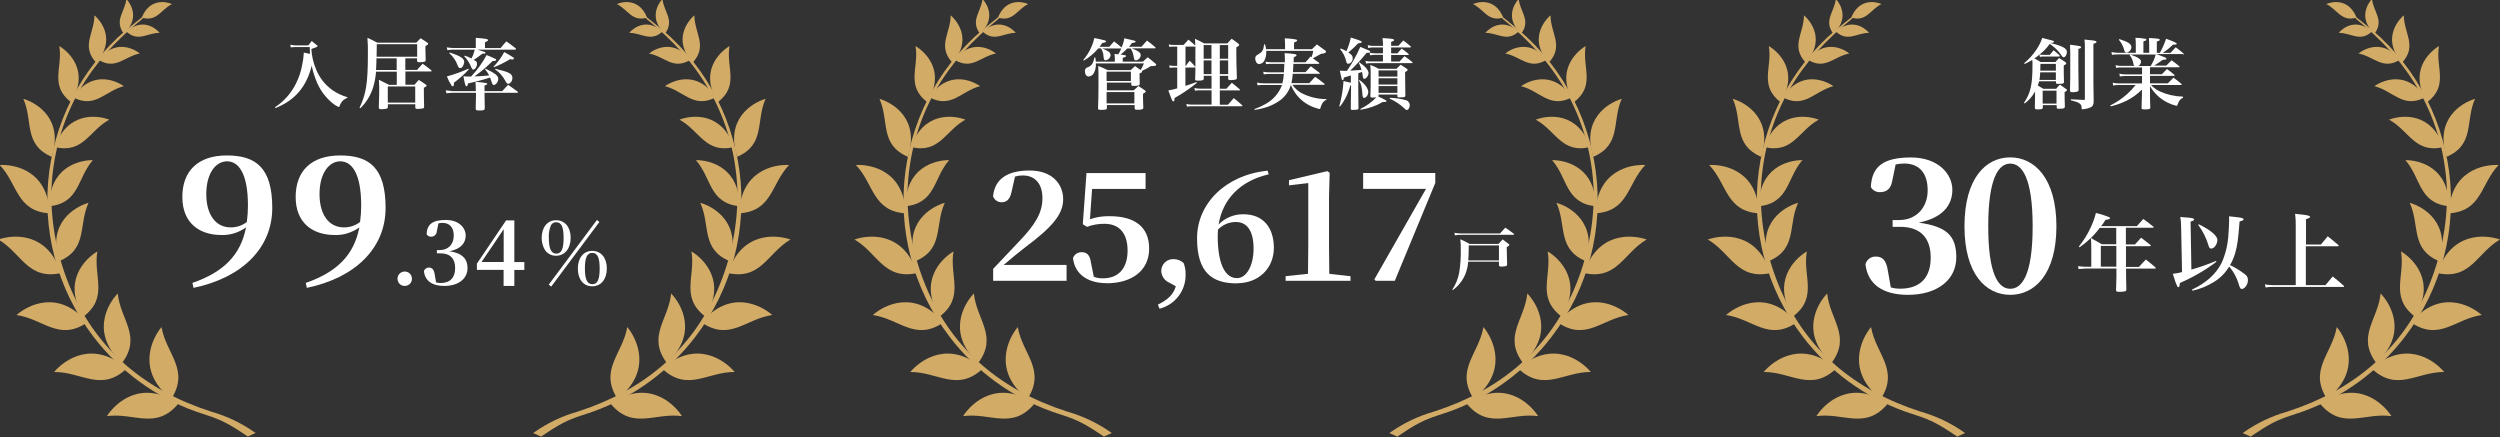
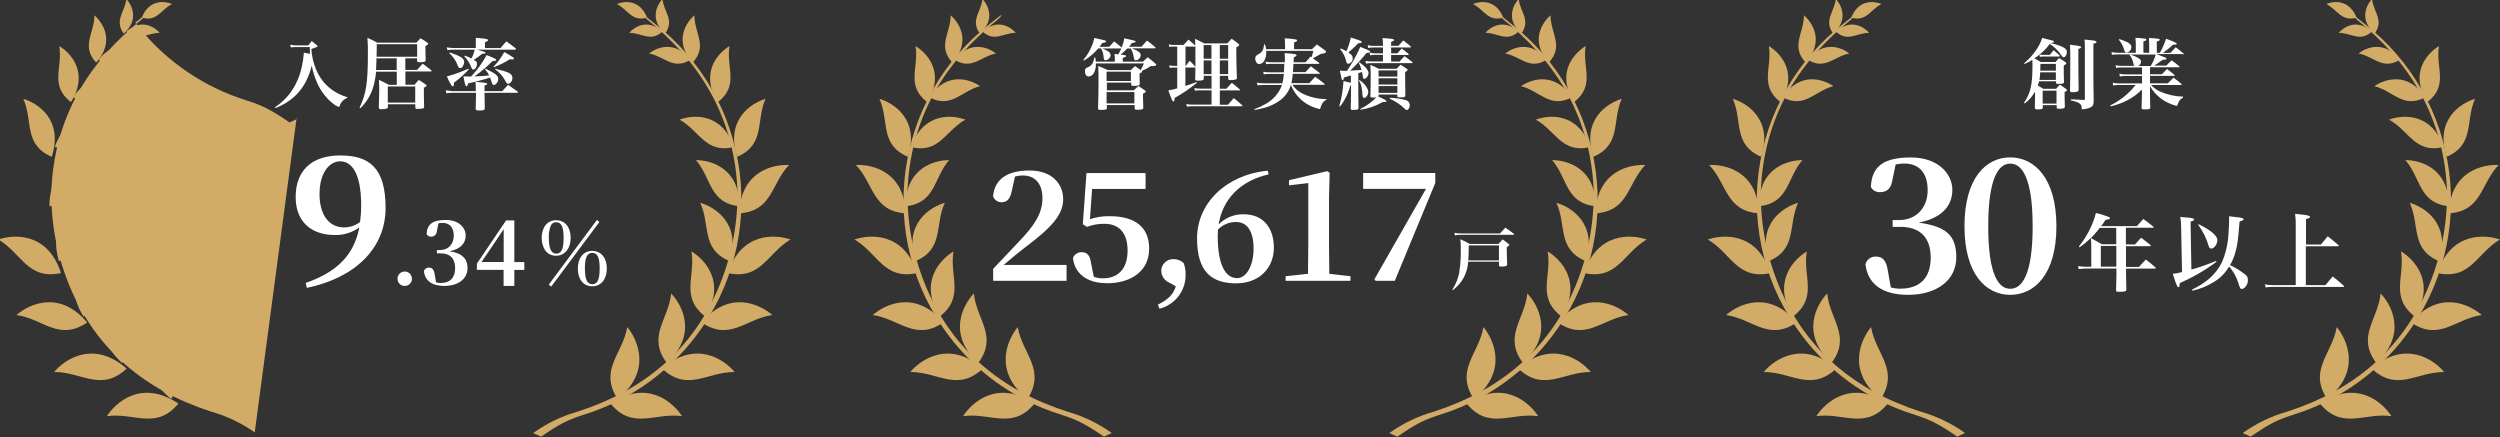
<svg xmlns="http://www.w3.org/2000/svg" id="_レイヤー_2" data-name="レイヤー_2" version="1.1" viewBox="0 0 2724.4 476.4">
  <rect x="0" y="0" width="2724.4" height="476.4" fill="#333333" stroke="none" />
  <defs>
    <style>
      .st0 {
        fill: none;
      }

      .st1 {
        clip-path: url(#clippath-1);
      }

      .st2 {
        clip-path: url(#clippath-2);
      }

      .st3 {
        fill: #fff;
      }

      .st4 {
        fill: #d2ab67;
      }

      .st5 {
        clip-path: url(#clippath);
      }
    </style>
    <clipPath id="clippath">
      <rect class="st0" x="-1.8" y="-1.1" width="863.3" height="476.8" />
    </clipPath>
    <clipPath id="clippath-1">
      <rect class="st0" x="931.2" y="-1.1" width="863.3" height="476.8" />
    </clipPath>
    <clipPath id="clippath-2">
      <rect class="st0" x="1861.1" y="-1.1" width="863.3" height="476.8" />
    </clipPath>
  </defs>
  <g id="_グループ_18130" data-name="グループ_18130">
    <path id="_メインビジュアル_キャッチコピーキャッチコピー_キャッチコピー" data-name="メインビジュアル_キャッチコピーキャッチコピー_キャッチコピー" class="st3" d="M378.5,105.9c-5.8-1.7-11.2-4.2-16.1-7.6-8.1-5.7-14.3-13.6-18-22.8-2.9-7-4.7-14.5-5.1-22.1,5.5-1.8,6.7-2.4,6.7-3.1s-.3-.6-.9-1.2c-2.3-1.9-3-2.5-5.4-4.4-1.7,2.1-2.2,2.7-3.8,4.8h-13.1c-2.2,0-4.3-.3-6.4-.8l.4,2.9c3.1-.3,4.3-.3,5.7-.3h15.1v1c0,1.8,0,3.3.2,6.4q-2.9-.6-6.8-1.4v1.3c-.3,4.4-.9,8.8-1.9,13.1-1.3,6.9-3.6,13.5-6.8,19.8-5.2,10.3-13,19.1-22.7,25.4l.5.9c21.1-8.3,33.9-23.1,39.6-46.2,1.3,6.5,3.3,12.8,6,18.9,3.8,8.7,9.7,16.4,17.1,22.3,1.9,1.6,4,2.9,6.3,3.8.4,0,.8-.3,1.1-1.2,1.2-4.1,4.3-7.3,8.4-8.8v-.8ZM441.7,63.6h12.8v2.8c.2,1,.8,1.4,2.2,1.4h.9c4.7,0,6.2-.6,6.3-2.2-.3-8.4-.3-10.1-.3-11.2v-4.2c2.2-1.2,3-1.8,3-2.5s-.3-.8-.9-1.2c-3-2.1-4-2.8-7.4-4.8-2,2.1-2.5,2.7-4.6,4.8h-42.6c-4.6-2.5-6-3.2-10.7-5.3.5,5.9.6,11.8.5,17.8,0,31.1-1.9,43.5-9.1,58.4l.8.6c6.8-6.5,11.7-14.7,14.3-23.8,1.5-5.2,2.5-10.6,2.9-16.1h22.6v14.4h-8.4c-4.8-2.5-6.3-3.3-11.1-5.6.4,5.2.5,10.5.3,15.7,0,3.8-.3,11.8-.4,14.6,0,1.4.7,1.8,2.8,1.8,2.1.1,4.2-.2,6.3-.8.5-.3.7-.7.8-1.6v-3h29.9v3.6c0,1.2.6,1.5,2.6,1.5,2,0,4-.2,5.9-.6.8-.3,1-.8,1.1-1.9-.2-5.1-.3-11.8-.3-20.6,2.2-1,2.9-1.5,2.9-2.3s-.3-.8-1-1.3c-3.1-2.2-4.1-2.9-7.4-4.9-1.6,1.7-3.2,3.4-4.6,5.2h-10v-14.4h27.7c.6,0,.9-.3.9-.6s-.2-.4-.5-.8c-4-3.2-5.2-4.1-9.3-7.1-2,2.3-4.1,4.6-6.1,6.8h-12.8v-12.7ZM432.3,63.6v12.7h-22.5c.3-4.5.3-5,.4-9.3v-3.4h22.1ZM454.5,61.8h-44.1q.2-10.7.2-13.6h44v13.6ZM422.6,94.2h29.9v17.6h-29.9v-17.6ZM492.7,99.3c-2.3-.2-4.6-.5-6.9-.9l.7,3.3c1.8-.3,5.2-.6,6.3-.6h25.9c0,2.5,0,3.8,0,4,0,2.7,0,3.4-.3,13.1,0,1.9.6,2.2,4.4,2.2s4.7-.4,5.2-1.2c.2-.5.3-1,.3-1.5-.2-5.4-.2-5.5-.3-16.6h35.7c.4,0,.8-.3.8-.6s-.3-.6-.7-.9c-4.4-3.2-5.7-4.1-10.1-7.2-2.8,3-3.6,4-6.4,6.9h-19.3v-1.5c0-1.7,0-1.9,0-4.5,2.1-.8,3-1.3,3-2s-1.3-1.2-12.8-2.1q.3,3.7.3,10.1h-26ZM528.5,75.4c1.8,2.1,3.3,4.4,4.6,6.8-6.3.6-6.8.7-16.1,1.1,7-5,13.6-10.6,19.7-16.7,3-.2,4-.5,4-1.4s-.2-.7-.8-1c-1-.6-5-2.4-9.6-4.2-4.6,8.5-10.3,16.4-16.9,23.4-2.1,0-2.2,0-2.5,0-1.7,0-2.9,0-5.9-.3,1.6,8.9,2.3,10.9,3.3,10.9s1-.4,1.8-3.1l6-1.4c9.6-2.4,10.7-2.7,15.1-4.1.9-.4,1.9-.7,2.9-.9.4,1.1.7,1.8.9,2.6q1.4,4.5,1.9,4.9c.3.4.7.6,1.1.6,2.5,0,5-3.5,5-6.8s-3.5-6-14-11l-.4.7ZM528.5,52.3v-6.2c2.6-1.1,3.4-1.7,3.4-2.4,0-1.2-2-1.5-13.4-2.5,0,1.2,0,2.2,0,2.8,0,1.7,0,2.8,0,3.3v5h-24.6c-2.3,0-4.7-.3-7-.7l.6,3c2-.3,5.2-.5,6.4-.5h23.5c-.8,3.3-2,6.6-3.6,9.6-2.4-1.3-4.9-2.3-7.5-3.1l-.4.7c3.5,3.6,6.2,7.9,7.9,12.6.6,1.4,1.1,1.9,1.9,1.9,2,0,4.1-3.1,4.1-6s-.6-2.7-3.5-4.6c3.2-2,6.4-4.3,9.3-6.7h.3c2.6,0,3.1,0,3.1-.9s-.8-1.2-8.8-3.5h41.3c.4,0,.7-.3.8-.7,0-.3-.2-.6-.4-.8-4.3-3.4-5.7-4.4-10.1-7.5-2.7,3-3.6,4-6.3,7.3h-17.5ZM489.6,57.9c4.1,3.6,7.3,8.2,9.1,13.3,1,2.4,1.5,3,2.8,3s2.3-.8,3.2-2.6c.7-1.3,1.1-2.7,1.2-4.2,0-3.6-4.4-6.5-15.7-10.2l-.6.8ZM510.4,74.9c-7.6,3.4-15.4,6.2-23.4,8.4,1.3,3.4,3,6.7,5,9.8.3.5.8.9,1.4,1,.7,0,1.3-1,1.3-2.4,0-.5,0-1.1,0-1.6,5.9-4.3,11.3-9.1,16.2-14.5l-.4-.8ZM538.4,73.2c6.1-2.4,11.9-5.3,17.4-8.7,1.3.2,2.3.3,2.6.3,1,0,1.6-.4,1.6-1.1s-.2-.8-.8-1.2c-2.4-1.6-6.3-4-9.7-5.8-3.1,5.9-7.1,11.3-11.7,16l.6.6ZM539.5,75.6c4.6,3.1,8.4,7.3,11,12.2,1.7,3,2,3.5,3.3,3.5,2.3,0,4.6-3.1,4.6-6.3,0-4.7-3.5-6.5-18.5-10l-.3.6Z" />
    <g id="_グループ_18129" data-name="グループ_18129">
      <path id="_メインビジュアル_キャッチコピーキャッチコピー_キャッチコピー-2" data-name="メインビジュアル_キャッチコピーキャッチコピー_キャッチコピー-2" class="st3" d="M210.9,313.7c52.8-11,85.8-43.3,85.8-87.1s-17.8-57.2-49.5-57.2-48.5,17.2-48.5,45.2,18,41.5,42.7,41.5c9.6.3,18.9-2.7,26.7-8.3-5.8,30-24.3,48.7-58.4,60.5l1.2,5.4ZM269.1,241.8c-5.1,4-11.3,6.1-17.8,6-16,0-26.5-13.5-26.5-36.3s10.4-35.7,22.6-35.7,22.8,12.4,22.8,48.3c0,5.9-.4,11.9-1.2,17.8ZM334.4,313.7c52.8-11,85.8-43.3,85.8-87.1s-17.8-57.2-49.5-57.2-48.5,17.2-48.5,45.2,18,41.5,42.7,41.5c9.6.3,18.9-2.7,26.7-8.3-5.8,30-24.3,48.7-58.4,60.5l1.2,5.4ZM392.5,241.8c-5.1,4-11.3,6.1-17.8,6-16,0-26.5-13.5-26.5-36.3s10.4-35.7,22.6-35.7,22.8,12.4,22.8,48.3c0,5.9-.4,11.9-1.2,17.8Z" />
      <path id="_メインビジュアル_キャッチコピーキャッチコピー_キャッチコピー-3" data-name="メインビジュアル_キャッチコピーキャッチコピー_キャッチコピー-3" class="st3" d="M441.1,311.6c4.3,0,7.8-3.4,7.8-7.6,0,0,0-.1,0-.2,0-4.3-3.4-7.9-7.7-7.9,0,0,0,0-.1,0-4.3,0-7.9,3.4-7.9,7.7,0,0,0,.1,0,.2,0,4.3,3.4,7.8,7.7,7.8,0,0,.2,0,.2,0ZM484.2,311.6c15.5,0,25.3-7.9,25.3-19.6,0-9.5-5.5-16.2-19.6-18.2,12.5-2.5,17.6-9.1,17.6-17.2s-7.2-16.9-21.6-16.9-20.5,4.6-21,15.5c.9,1.7,2.8,2.8,4.7,2.7,3.3.2,6.1-2.2,6.4-5.5,0,0,0-.1,0-.2l1.8-8.8c1.5-.3,2.9-.5,4.4-.5,7.8,0,12.3,4.9,12.3,14s-6,15.6-14.9,15.6h-3.5v3.6h4c10.4,0,15.9,5.6,15.9,16.1s-5.6,16.2-15.9,16.2c-1.7,0-3.3-.2-4.9-.7l-1.5-8.8c-.9-5.5-2.9-7.3-6.3-7.3-2.5-.1-4.8,1.5-5.4,4,1.1,10.2,8.7,16,22.2,16h0ZM548.8,311.6h11.7v-17.4h10.9v-8.6h-10.9v-45.4h-9l-31.8,47.1v6.8h29.1v17.4ZM524.7,285.6l12-17.7,12.2-18.2v35.8h-24.2Z" />
      <path id="_メインビジュアル_キャッチコピーキャッチコピー_キャッチコピー-4" data-name="メインビジュアル_キャッチコピーキャッチコピー_キャッチコピー-4" class="st3" d="M590.3,259.3c0,4.7,1.2,9.2,3.6,13.2,2.7,4,7.3,6.3,12.1,6.2,9.5,0,15.9-7.9,15.9-19.5s-6.3-19.2-15.9-19.2-15.7,7.8-15.7,19.3ZM598.1,259.3c-.3-4.7.5-9.4,2.3-13.8,1.1-2.1,3.3-3.4,5.7-3.3,5.7,0,8.1,5,8.1,17.1s-2.4,17.1-8,17.1c-5.5,0-8.1-5.4-8.1-17.1h0ZM650.5,239.7l-52.5,70.5,2.7,2.1,52.5-70.4-2.7-2.2ZM629.7,292.6c0,11.8,6.1,19.4,15.7,19.4s15.9-7.8,15.9-19.4-6.3-19.2-15.9-19.2-15.7,7.8-15.7,19.2ZM637.4,292.6c0-11.9,2.4-17,8-17s8.1,4.9,8.1,17-2.4,17.1-8,17.1-8.1-5.3-8.1-17.1Z" />
    </g>
    <g id="_グループ_18128" data-name="グループ_18128">
      <g class="st5">
        <g id="_グループ_18073" data-name="グループ_18073">
-           <path id="_パス_52882" data-name="パス_52882" class="st4" d="M277.6,471.2c-14.4-10.1-30.4-17.8-47.4-22.6-72.9-23.4-124.1-67.8-152.3-132-15.2-34.7-22.7-72.3-21.9-110.1,3.2-70.2,33.3-129.9,89.4-177.7,1-.8,1.8-1.5,2.5-2.2.5-.4,1.4-1.2,2.5-2.1,2.5-1.9,4.8-3.9,7-6.2l1.2-2.4-2.1,1.6c-.5.4-3.2,2.5-5.5,4.3-1.7,1.4-3.2,2.6-3.6,2.9C40.3,106.6,19.9,259.9,101.9,367c28.6,37.4,67.5,65.8,111.9,81.6,4.4,1.5,8.4,2.8,12.3,4.1,15.2,4.9,24.9,10,43.6,22.8l.3.2,8.6-3.9-.9-.6Z" />
+           <path id="_パス_52882" data-name="パス_52882" class="st4" d="M277.6,471.2c-14.4-10.1-30.4-17.8-47.4-22.6-72.9-23.4-124.1-67.8-152.3-132-15.2-34.7-22.7-72.3-21.9-110.1,3.2-70.2,33.3-129.9,89.4-177.7,1-.8,1.8-1.5,2.5-2.2.5-.4,1.4-1.2,2.5-2.1,2.5-1.9,4.8-3.9,7-6.2l1.2-2.4-2.1,1.6c-.5.4-3.2,2.5-5.5,4.3-1.7,1.4-3.2,2.6-3.6,2.9c28.6,37.4,67.5,65.8,111.9,81.6,4.4,1.5,8.4,2.8,12.3,4.1,15.2,4.9,24.9,10,43.6,22.8l.3.2,8.6-3.9-.9-.6Z" />
          <path id="_パス_52883" data-name="パス_52883" class="st4" d="M116.5,453.5c9.6-15,37.9-40.6,77.9-13.7-24.3,29.3-48.3,9.5-77.9,13.7" />
          <path id="_パス_52884" data-name="パス_52884" class="st4" d="M59,405.4c11.4-13.6,42.7-35.5,79-3.7-27.8,26-49.1,3.4-79,3.7" />
          <path id="_パス_52885" data-name="パス_52885" class="st4" d="M18,343.3c13.1-11.5,46.6-28,77,8.1-30.8,21-48-4-77-8.1" />
          <path id="_パス_52886" data-name="パス_52886" class="st4" d="M-1.8,261c16.5-5.7,53.7-8.4,68.3,36.6-36.4,7.8-42.9-21.8-68.3-36.6" />
-           <path id="_パス_52887" data-name="パス_52887" class="st4" d="M-.3,179.8c17-.9,52.7,6.6,54.3,52.7-36.3-2.4-34.5-32-54.3-52.7" />
          <path id="_パス_52888" data-name="パス_52888" class="st4" d="M25.4,107.7c15.2,4.5,44.1,22.3,31,63.2-31.1-13.5-20.1-38.9-31-63.2" />
          <path id="_パス_52889" data-name="パス_52889" class="st4" d="M64.6,50.2c12.1,7.2,33,28.9,12.7,61.1-23.7-18.4-8.7-37.8-12.7-61.1" />
          <path id="_パス_52890" data-name="パス_52890" class="st4" d="M102.9,16.7c8.8,7.6,22.9,28.1,1.9,51.6-16.8-18.3-1.9-32.1-1.9-51.6" />
          <path id="_パス_52891" data-name="パス_52891" class="st4" d="M137.7-1.1c5.8,6.2,14.4,22.3-2.8,37.8-10.7-14.7,1.2-23.5,2.8-37.8" />
          <path id="_パス_52892" data-name="パス_52892" class="st4" d="M176,356.4c-11.3,13.7-27.2,48.4,10.6,78.4,20.5-32-5.5-48.9-10.6-78.4" />
          <path id="_パス_52893" data-name="パス_52893" class="st4" d="M128.3,319.8c-11.8,12.3-29.4,44.4,4.7,75.8,21.9-29.3-1.9-47.2-4.7-75.8" />
          <path id="_パス_52894" data-name="パス_52894" class="st4" d="M106.1,274c-14,8.3-38.5,33.4-15.1,71,27.7-21.3,10.4-43.9,15.1-71" />
          <path id="_パス_52895" data-name="パス_52895" class="st4" d="M96.5,221c-15.4,4.4-45,22.1-32.2,63.7,31.7-13.4,20.9-39.2,32.2-63.7" />
          <path id="_パス_52896" data-name="パス_52896" class="st4" d="M101.2,174.5c-15.5-.1-47.7,8.2-47.3,50.3,33-3.7,30.1-30.6,47.3-50.3" />
          <path id="_パス_52897" data-name="パス_52897" class="st4" d="M119.1,130.4c-14-5.3-45.9-8.5-59.4,29.8,31.1,7.6,37.3-17.7,59.4-29.8" />
          <path id="_パス_52898" data-name="パス_52898" class="st4" d="M135,93.9c-10.5-7.3-36.2-16.7-55.4,12.1,24.1,12.8,34.6-6.8,55.4-12.1" />
          <path id="_パス_52899" data-name="パス_52899" class="st4" d="M152.4,58.3c-8-6.4-28.2-15.1-45,6.9,18.7,11.5,28.1-3.7,45-6.9" />
          <path id="_パス_52900" data-name="パス_52900" class="st4" d="M174,35.8c-5.3-6.2-19.7-16.1-36.2-1.4,12.8,11.8,22.5,1.4,36.2,1.4" />
          <path id="_パス_52901" data-name="パス_52901" class="st4" d="M187.5,4.4c-7.5-3.2-24.8-5.7-33,14.8,16.7,4.9,20.7-8.8,33-14.8" />
          <path id="_パス_52902" data-name="パス_52902" class="st4" d="M582,471.2c14.4-10.1,30.4-17.8,47.4-22.6,72.9-23.4,124.1-67.8,152.3-132,15.2-34.7,22.7-72.3,21.9-110.1-3.2-70.2-33.3-129.9-89.4-177.7-1-.8-1.8-1.5-2.5-2.2-.5-.4-1.4-1.2-2.5-2.1-2.5-1.9-4.8-3.9-7-6.2l-1.2-2.4,2.1,1.6c.5.4,3.2,2.5,5.5,4.3,1.7,1.4,3.2,2.6,3.6,2.9,107.1,82,127.5,235.3,45.5,342.4-28.6,37.4-67.5,65.8-111.9,81.6-4.4,1.5-8.4,2.8-12.3,4.1-15.2,4.9-24.9,10-43.6,22.8l-.3.2-8.6-3.9.9-.6Z" />
          <path id="_パス_52903" data-name="パス_52903" class="st4" d="M743.2,453.5c-9.6-15-37.9-40.6-77.9-13.7,24.3,29.3,48.3,9.5,77.9,13.7" />
          <path id="_パス_52904" data-name="パス_52904" class="st4" d="M800.6,405.4c-11.4-13.6-42.7-35.5-79-3.7,27.8,26,49.1,3.4,79,3.7" />
          <path id="_パス_52905" data-name="パス_52905" class="st4" d="M841.6,343.3c-13.1-11.5-46.6-28-77,8.1,30.8,21,48-4,77-8.1" />
          <path id="_パス_52906" data-name="パス_52906" class="st4" d="M861.5,261c-16.5-5.7-53.7-8.4-68.3,36.6,36.4,7.8,42.9-21.8,68.3-36.6" />
          <path id="_パス_52907" data-name="パス_52907" class="st4" d="M859.9,179.8c-17-.9-52.7,6.6-54.3,52.7,36.3-2.4,34.5-32,54.3-52.7" />
          <path id="_パス_52908" data-name="パス_52908" class="st4" d="M834.3,107.7c-15.2,4.5-44.1,22.3-31,63.2,31.1-13.5,20.1-38.9,31-63.2" />
          <path id="_パス_52909" data-name="パス_52909" class="st4" d="M795,50.2c-12,7.2-33,28.9-12.7,61.1,23.7-18.4,8.7-37.8,12.7-61.1" />
          <path id="_パス_52910" data-name="パス_52910" class="st4" d="M756.7,16.7c-8.8,7.6-22.9,28.1-1.9,51.6,16.8-18.3,1.9-32.1,1.9-51.6" />
          <path id="_パス_52911" data-name="パス_52911" class="st4" d="M721.9-1.1c-5.8,6.2-14.4,22.3,2.8,37.8,10.7-14.7-1.2-23.5-2.8-37.8" />
          <path id="_パス_52912" data-name="パス_52912" class="st4" d="M683.6,356.4c11.3,13.7,27.2,48.4-10.6,78.4-20.5-32,5.5-48.9,10.6-78.4" />
          <path id="_パス_52913" data-name="パス_52913" class="st4" d="M731.4,319.8c11.8,12.3,29.4,44.4-4.7,75.8-21.9-29.3,1.9-47.2,4.7-75.8" />
          <path id="_パス_52914" data-name="パス_52914" class="st4" d="M753.5,274c14,8.3,38.5,33.4,15.1,71-27.7-21.3-10.4-43.9-15.1-71" />
          <path id="_パス_52915" data-name="パス_52915" class="st4" d="M763.1,221c15.4,4.4,45,22.1,32.2,63.7-31.7-13.4-20.9-39.2-32.2-63.7" />
          <path id="_パス_52916" data-name="パス_52916" class="st4" d="M758.4,174.5c15.5-.1,47.7,8.2,47.3,50.3-33-3.7-30.1-30.6-47.3-50.3" />
          <path id="_パス_52917" data-name="パス_52917" class="st4" d="M740.5,130.4c14-5.3,45.9-8.5,59.4,29.8-31.1,7.6-37.3-17.7-59.4-29.8" />
-           <path id="_パス_52918" data-name="パス_52918" class="st4" d="M724.6,93.9c10.5-7.3,36.2-16.7,55.4,12.1-24.1,12.8-34.6-6.8-55.4-12.1" />
          <path id="_パス_52919" data-name="パス_52919" class="st4" d="M707.3,58.3c8-6.4,28.2-15.1,45,6.9-18.7,11.5-28.1-3.7-45-6.9" />
          <path id="_パス_52920" data-name="パス_52920" class="st4" d="M685.7,35.8c5.3-6.2,19.7-16.1,36.2-1.4-12.8,11.8-22.5,1.4-36.2,1.4" />
          <path id="_パス_52921" data-name="パス_52921" class="st4" d="M672.2,4.4c7.5-3.2,24.8-5.7,33,14.8-16.7,4.9-20.8-8.8-33-14.8" />
        </g>
      </g>
    </g>
    <g id="_グループ_18127" data-name="グループ_18127">
      <g id="_グループ_18075" data-name="グループ_18075">
        <g class="st1">
          <g id="_グループ_18073-2" data-name="グループ_18073-2">
            <path id="_パス_52882-2" data-name="パス_52882-2" class="st4" d="M1210.6,471.2c-14.4-10.1-30.4-17.8-47.4-22.6-72.9-23.4-124.1-67.8-152.3-132-15.2-34.7-22.7-72.3-21.9-110.1,3.2-70.2,33.3-129.9,89.4-177.7,1-.8,1.8-1.5,2.5-2.2.5-.4,1.4-1.2,2.5-2.1,2.5-1.9,4.8-3.9,7-6.2l1.2-2.4-2.1,1.6c-.5.4-3.2,2.5-5.5,4.3-1.7,1.4-3.2,2.6-3.6,2.9-107.1,82-127.5,235.3-45.5,342.4,28.6,37.4,67.5,65.8,111.9,81.6,4.4,1.5,8.4,2.8,12.3,4.1,15.2,4.9,24.9,10,43.6,22.8l.3.2,8.6-3.9-.9-.6Z" />
            <path id="_パス_52883-2" data-name="パス_52883-2" class="st4" d="M1049.5,453.5c9.6-15,37.9-40.6,77.9-13.7-24.3,29.3-48.3,9.5-77.9,13.7" />
            <path id="_パス_52884-2" data-name="パス_52884-2" class="st4" d="M992,405.4c11.4-13.6,42.7-35.5,79-3.7-27.8,26-49.1,3.4-79,3.7" />
            <path id="_パス_52885-2" data-name="パス_52885-2" class="st4" d="M951.1,343.3c13.1-11.5,46.6-28,77,8.1-30.8,21-48-4-77-8.1" />
            <path id="_パス_52886-2" data-name="パス_52886-2" class="st4" d="M931.2,261c16.5-5.7,53.7-8.4,68.3,36.6-36.4,7.8-42.9-21.8-68.3-36.6" />
            <path id="_パス_52887-2" data-name="パス_52887-2" class="st4" d="M932.7,179.8c17-.9,52.7,6.6,54.3,52.7-36.3-2.4-34.5-32-54.3-52.7" />
            <path id="_パス_52888-2" data-name="パス_52888-2" class="st4" d="M958.4,107.7c15.2,4.5,44.1,22.3,31,63.2-31.1-13.5-20.1-38.9-31-63.2" />
            <path id="_パス_52889-2" data-name="パス_52889-2" class="st4" d="M997.7,50.2c12.1,7.2,33,28.9,12.7,61.1-23.7-18.4-8.7-37.8-12.7-61.1" />
            <path id="_パス_52890-2" data-name="パス_52890-2" class="st4" d="M1036,16.7c8.8,7.6,22.9,28.1,1.9,51.6-16.8-18.3-1.9-32.1-1.9-51.6" />
            <path id="_パス_52891-2" data-name="パス_52891-2" class="st4" d="M1070.7-1.1c5.8,6.2,14.4,22.3-2.8,37.8-10.7-14.7,1.2-23.5,2.8-37.8" />
            <path id="_パス_52892-2" data-name="パス_52892-2" class="st4" d="M1109.1,356.4c-11.3,13.7-27.2,48.4,10.6,78.4,20.5-32-5.5-48.9-10.6-78.4" />
            <path id="_パス_52893-2" data-name="パス_52893-2" class="st4" d="M1061.3,319.8c-11.8,12.3-29.4,44.4,4.7,75.8,21.9-29.3-1.9-47.2-4.7-75.8" />
            <path id="_パス_52894-2" data-name="パス_52894-2" class="st4" d="M1039.1,274c-14,8.3-38.5,33.4-15.1,71,27.7-21.3,10.4-43.9,15.1-71" />
            <path id="_パス_52895-2" data-name="パス_52895-2" class="st4" d="M1029.6,221c-15.4,4.4-45,22.1-32.2,63.7,31.7-13.4,20.9-39.2,32.2-63.7" />
            <path id="_パス_52896-2" data-name="パス_52896-2" class="st4" d="M1034.3,174.5c-15.5-.1-47.7,8.2-47.3,50.3,33-3.7,30.1-30.6,47.3-50.3" />
            <path id="_パス_52897-2" data-name="パス_52897-2" class="st4" d="M1052.1,130.4c-14-5.3-45.9-8.5-59.4,29.8,31.1,7.6,37.3-17.7,59.4-29.8" />
            <path id="_パス_52898-2" data-name="パス_52898-2" class="st4" d="M1068.1,93.9c-10.5-7.3-36.2-16.7-55.4,12.1,24.1,12.8,34.6-6.8,55.4-12.1" />
            <path id="_パス_52899-2" data-name="パス_52899-2" class="st4" d="M1085.4,58.3c-8-6.4-28.2-15.1-45,6.9,18.7,11.5,28.1-3.7,45-6.9" />
            <path id="_パス_52900-2" data-name="パス_52900-2" class="st4" d="M1107,35.8c-5.3-6.2-19.7-16.1-36.2-1.4,12.8,11.8,22.5,1.4,36.2,1.4" />
-             <path id="_パス_52901-2" data-name="パス_52901-2" class="st4" d="M1120.5,4.4c-7.5-3.2-24.8-5.7-33,14.8,16.7,4.9,20.7-8.8,33-14.8" />
            <path id="_パス_52902-2" data-name="パス_52902-2" class="st4" d="M1515.1,471.2c14.4-10.1,30.4-17.8,47.4-22.6,72.9-23.4,124.1-67.8,152.3-132,15.2-34.7,22.7-72.3,21.9-110.1-3.2-70.2-33.3-129.9-89.4-177.7-1-.8-1.8-1.5-2.5-2.2-.5-.4-1.4-1.2-2.5-2.1-2.5-1.9-4.8-3.9-7-6.2l-1.2-2.4,2.1,1.6c.5.4,3.2,2.5,5.5,4.3,1.7,1.4,3.2,2.6,3.6,2.9,107.1,82,127.5,235.3,45.5,342.4-28.6,37.4-67.5,65.8-111.9,81.6-4.4,1.5-8.4,2.8-12.3,4.1-15.2,4.9-24.9,10-43.6,22.8l-.3.2-8.6-3.9.9-.6Z" />
            <path id="_パス_52903-2" data-name="パス_52903-2" class="st4" d="M1676.2,453.5c-9.6-15-37.9-40.6-77.9-13.7,24.3,29.3,48.3,9.5,77.9,13.7" />
            <path id="_パス_52904-2" data-name="パス_52904-2" class="st4" d="M1733.6,405.4c-11.4-13.6-42.7-35.5-79-3.7,27.8,26,49.1,3.4,79,3.7" />
            <path id="_パス_52905-2" data-name="パス_52905-2" class="st4" d="M1774.6,343.3c-13.1-11.5-46.6-28-77,8.1,30.8,21,48-4,77-8.1" />
            <path id="_パス_52906-2" data-name="パス_52906-2" class="st4" d="M1794.5,261c-16.5-5.7-53.7-8.4-68.3,36.6,36.4,7.8,42.9-21.8,68.3-36.6" />
            <path id="_パス_52907-2" data-name="パス_52907-2" class="st4" d="M1793,179.8c-17-.9-52.7,6.6-54.3,52.7,36.3-2.4,34.5-32,54.3-52.7" />
            <path id="_パス_52908-2" data-name="パス_52908-2" class="st4" d="M1767.3,107.7c-15.2,4.5-44.1,22.3-31,63.2,31.1-13.5,20.1-38.9,31-63.2" />
            <path id="_パス_52909-2" data-name="パス_52909-2" class="st4" d="M1728,50.2c-12,7.2-33,28.9-12.7,61.1,23.7-18.4,8.7-37.8,12.7-61.1" />
            <path id="_パス_52910-2" data-name="パス_52910-2" class="st4" d="M1689.7,16.7c-8.8,7.6-22.9,28.1-1.9,51.6,16.8-18.3,1.9-32.1,1.9-51.6" />
            <path id="_パス_52911-2" data-name="パス_52911-2" class="st4" d="M1655-1.1c-5.8,6.2-14.4,22.3,2.8,37.8,10.7-14.7-1.2-23.5-2.8-37.8" />
            <path id="_パス_52912-2" data-name="パス_52912-2" class="st4" d="M1616.6,356.4c11.3,13.7,27.2,48.4-10.6,78.4-20.5-32,5.5-48.9,10.6-78.4" />
            <path id="_パス_52913-2" data-name="パス_52913-2" class="st4" d="M1664.4,319.8c11.8,12.3,29.4,44.4-4.7,75.8-21.9-29.3,1.9-47.2,4.7-75.8" />
            <path id="_パス_52914-2" data-name="パス_52914-2" class="st4" d="M1686.6,274c14,8.3,38.5,33.4,15.1,71-27.7-21.3-10.4-43.9-15.1-71" />
            <path id="_パス_52915-2" data-name="パス_52915-2" class="st4" d="M1696.1,221c15.4,4.4,45,22.1,32.2,63.7-31.7-13.4-20.9-39.2-32.2-63.7" />
            <path id="_パス_52916-2" data-name="パス_52916-2" class="st4" d="M1691.4,174.5c15.5-.1,47.7,8.2,47.3,50.3-33-3.7-30.1-30.6-47.3-50.3" />
            <path id="_パス_52917-2" data-name="パス_52917-2" class="st4" d="M1673.6,130.4c14-5.3,45.9-8.5,59.4,29.8-31.1,7.6-37.3-17.7-59.4-29.8" />
            <path id="_パス_52918-2" data-name="パス_52918-2" class="st4" d="M1657.6,93.9c10.5-7.3,36.2-16.7,55.4,12.1-24.1,12.8-34.6-6.8-55.4-12.1" />
            <path id="_パス_52919-2" data-name="パス_52919-2" class="st4" d="M1640.3,58.3c8-6.4,28.2-15.1,45,6.9-18.7,11.5-28.1-3.7-45-6.9" />
            <path id="_パス_52920-2" data-name="パス_52920-2" class="st4" d="M1618.7,35.8c5.3-6.2,19.7-16.1,36.2-1.4-12.8,11.8-22.5,1.4-36.2,1.4" />
            <path id="_パス_52921-2" data-name="パス_52921-2" class="st4" d="M1605.2,4.4c7.5-3.2,24.8-5.7,33,14.8-16.7,4.9-20.8-8.8-33-14.8" />
          </g>
        </g>
      </g>
      <path id="_メインビジュアル_キャッチコピーキャッチコピー_キャッチコピー-5" data-name="メインビジュアル_キャッチコピーキャッチコピー_キャッチコピー-5" class="st3" d="M1223.5,67.3v-4.2c2.8-.8,3.6-1.3,3.6-2s-.3-.8-1-.9c-1.6-.4-3.3-.6-5-.7,2.6-2,5.1-4.3,7.4-6.7h3.6c1.4,2.1,2.4,4.5,2.9,6.9q.7,4.2,1,4.9c.3.7,1.1,1.2,1.9,1.2,2.9-.4,5.1-2.8,5.2-5.7,0-2.7-2.2-4.4-9.6-7.4h25c.5,0,.8-.3.8-.5,0-.3-.2-.5-.4-.8-2.9-2.6-5.9-5-9-7.2q-2.7,3-5.9,6.7h-13.7c1.2-1.2,2.2-2.6,3.2-4,3.2-.4,4-.8,4-1.6s0-.9-12.3-3.6c-.5,3.5-1.5,6.9-3,10.1l-.3-.3c-3.3-2.9-4.3-3.7-7.8-6.4-2.3,2.5-3,3.3-5.3,5.9h-10.6c1.1-1.3,2.1-2.7,3-4.2,2.9-.3,4.1-.8,4.1-1.7s-1.1-1.2-6.8-2.4c-1.3-.3-3.5-.8-6-1.3-.6,3.3-1.6,6.4-3,9.4-2.2,5.3-5.3,10.2-9,14.5l.7.7c5.9-3.5,11.2-8,15.7-13.3h2.9c1.8,2.8,2.7,6,2.8,9.3.3,2.9.8,3.7,2.2,3.7,3-.4,5.3-2.8,5.5-5.7-.2-1.8-1.3-3.4-3-4.2-2-1.2-4-2.2-6.2-3h20.8c-.9,2.2-1.9,4.4-3.2,6.4l-4.2-.4c.3,1.8.4,3.6.4,5.4v3h-20.8c0-1.6-.2-3.1-.5-4.6h-1c-.3,2.2-1,4.3-1.9,6.3-1.1,1.8-2.6,3.2-4.5,4.1q-2.3.8-2.8,1.4c-.8.9-1.2,2.1-1.1,3.3,0,3.3,1.7,5.7,4.1,5.7,2.4-.3,4.4-1.6,5.6-3.7,1.7-3.3,2.5-6.9,2.2-10.6h52.4c-1,2.5-2.2,4.9-3.6,7.2l-6.1-4.3c-2,1.8-2.7,2.4-4.7,4.4h-25c-4.5-2.1-5.8-2.7-10.4-4.5.3,4.1.3,10,.3,19.5s-.2,16.9-.5,26.7c0,1.4.4,1.6,3.3,1.6,5.3,0,6.3-.3,6.3-2.1v-3.1h30.3v3.5c0,1.4.6,1.6,3.5,1.6,1.8.1,3.6-.1,5.3-.8.4-.3.6-.7.6-1.5-.2-4.8-.3-7-.3-10.7v-4.4c2.3-1.3,2.9-1.8,2.9-2.5s-.3-.8-1.1-1.4c-2.9-2-3.8-2.6-6.8-4.6-2.2,1.9-2.9,2.6-5.1,4.7h-29.3v-8.4h26.6v2.2c0,1.2.5,1.4,3,1.4,1.8.1,3.7-.1,5.4-.7.6-.3.8-.8.8-1.6,0-4.5-.2-6.1-.2-11.2,2.1-.9,2.8-1.4,2.8-2.1,0-.2-.1-.5-.3-.7.6-.3.7-.3,1.9-.9,2.8-1.3,5.4-2.7,7.9-4.4h.3c4.2,0,5.5-.3,5.5-1.4s-.3-.8-.9-1.4c-3.6-3.1-4.7-4.1-8.3-6.8-2.3,2.1-3,2.8-5.3,4.8h-21.7ZM1232.4,88.3h-26.5v-10.2h26.5v10.2ZM1205.9,100.3h30.3v12.4h-30.3v-12.4ZM1338.4,82.6v3c0,1.3.6,1.7,2.6,1.7,1.8,0,3.7-.2,5.5-.6,1-.3,1.4-.7,1.4-1.8-.5-13.9-.6-19-.6-26.2s0-3.9,0-7.1c2.5-1.4,3.1-1.9,3.1-2.6s-.3-.9-1.1-1.6c-3-2.3-3.9-3-7.1-5.2-2.1,2.2-2.7,2.9-4.7,5.1h-25.2c-3.3-1.8-6.6-3.5-10.1-5,.3,3.4.3,4.5.4,7.4-3.3-3-4.1-3.8-7.5-6.5q-2.6,2.9-5.3,5.8h-10.4c-1.9,0-3.8-.1-5.7-.6l.5,2.7c1.7-.2,3.4-.4,5.1-.3h3.6v21h-3.5c-1.7,0-3.5-.2-5.2-.6l.5,2.7c1.5-.2,3-.3,4.6-.3h3.6v22.7c-3.2,1-6.4,1.7-9.7,2.2,4.2,11.6,4.5,12,5.5,12s1.2-.9,1.3-3.7c8.6-4.8,16.7-10.3,24.3-16.5l-.4-.9c-4.9,1.9-7,2.6-12.1,4.2v-20h10.1c.5,0,.6,0,.8-.3q0,7.9-.3,12.8h0c0,1.4.7,1.8,3.1,1.8,4.6,0,6.3-.5,6.3-2.1v-3.2h8.5v14h-12.7c-2,0-4-.2-6-.7l.6,2.9c1.8-.3,3.7-.4,5.5-.4h12.6v15.6h-21.6c-2,0-4-.2-5.9-.7l.7,2.9c1.7-.3,3.5-.4,5.2-.4h54.2c.8,0,1.1-.2,1.1-.5s-.2-.4-.5-.8c-3.9-3.5-5.1-4.5-9-7.6-2.7,3-3.6,4-6.3,7.2h-8.9v-15.6h21c.8,0,1,0,1-.4s0-.4-.4-.8c-3.6-3.1-4.7-4.1-8.5-7.1-1.9,2.1-3.9,4.2-5.9,6.5h-7.2v-14h9.1ZM1338.4,80.8h-9.1v-15h9.1v15ZM1338.4,64h-9.1v-14.9h9.1v14.9ZM1320.2,80.8h-8.5v-15h8.5v15ZM1320.2,64h-8.5v-14.9h8.5v14.9ZM1302.7,50.7c0,3.6,0,6.4,0,9.9s0,5.8,0,12.3l-.3-.4c-2.5-2.8-3.2-3.6-5.9-6.3-1.9,2.4-2.5,3-4.2,5.6h-.4v-21h10.9ZM1399.6,69.8q-.2,4.8-.4,9h-15.8c-2.3,0-4.6-.1-6.8-.6l.6,2.8c2.1-.3,4.2-.4,6.3-.4h15.6c-.2,3.5-.8,6.9-1.6,10.2h-20.4c-2.5,0-5-.2-7.4-.8l.8,3c2.2-.3,4.4-.5,6.7-.4h19.9c-3.3,8.9-9.7,16.3-18.1,20.8-3.8,2.2-7.8,4-12,5.5l.3.9c3.5-.5,6.9-1.3,10.3-2.2,6.3-1.7,12.2-4.5,17.4-8.3,5.6-4.1,9.7-10,11.7-16.7,1.6,3.8,3.7,7.4,6.2,10.7,5.6,7.1,13.4,12.3,22.1,14.7,1,.4,1.9.6,3,.8.4,0,.8-.3.9-.9.3-1.2.7-2.4,1.3-3.6.9-2.5,2.8-4.6,5.3-5.6v-.7c-9.6,0-19.1-2.3-27.6-6.8-3.8-2.2-7-5.2-9.5-8.8h34.5c.3,0,.7-.3.7-.5,0-.3-.2-.5-.4-.7-4.4-3.5-5.7-4.5-10-7.5-2.8,3-3.6,3.8-6.4,6.9h-19.5c.8-3.4,1.3-6.8,1.5-10.2h28.8c.4,0,.8-.3.8-.5s0-.3-.3-.4q-5.2-4.1-9.6-7.3c-2.5,2.8-3.4,3.6-5.8,6.4h-13.7c.3-3.6.3-5,.5-9h27.5c.4,0,.7-.2.7-.5,0-.2,0-.5-.3-.7-1.9-1.4-4.1-3-6.7-4.9.9-.5,1.3-.7,3.6-1.9,1.4-.8,1.7-.9,5.2-2.9,3.8-.4,5.5-1.1,5.5-2.3s-.3-.8-.9-1.4q-4.3-3.2-9-6.6c-2.2,2.2-3,3-5.4,5.2h-19.5v-7.2c.3-.2.7-.4,1.1-.6q1.4-.5,1.5-.7c.4-.2.7-.6.8-1.1,0-.3-.2-.5-.4-.7q-.8-.5-7.5-1.2c-1.3,0-3-.3-5.6-.4.2,2,.3,4.1.3,6.2v5.7h-20.6c-.2-1.8-.7-3.6-1.4-5.3h-.8c-.8,6.7-1.9,8.4-7.2,11.4-1.6.7-2.6,2.3-2.5,4,0,1.6.5,3.1,1.3,4.4.7,1.1,1.9,1.7,3.1,1.7,2.4-.2,4.4-1.6,5.5-3.7,1.5-2.9,2.3-6.2,2.1-9.6v-1.1h51.3c-.5,2.4-1.1,4.7-1.9,7l-1.1-.9c-1.7,2.2-3.6,4.3-5.5,6.3h-13q0-1.7.2-5.3c2.4-1.2,3-1.6,3-2.2s-.6-1.1-1.4-1.3c-3.8-.6-7.7-1-11.6-1.1.2,2.2.4,4.3.3,6.5v3.4h-14.5c-2.2,0-4.4-.2-6.6-.6l.7,2.7c2-.3,3.9-.4,5.9-.3h14.5ZM1516,67.1v-7.2h18.5c.4,0,.8-.3.8-.5s-.2-.4-.5-.8c-3-2.5-4-3.3-7.3-5.7-2.1,2.3-2.7,3-4.7,5.2h-6.8v-6.4h20.7c.6,0,.9-.2.9-.5s-.2-.3-.5-.8c-2.5-2.3-5.2-4.4-7.9-6.3-2.4,2.5-3,3.2-5.3,5.8h-7.9v-4.2c2.4-.8,3.3-1.4,3.3-2.1s-1.5-1.4-6.7-1.7c-1.4,0-3.4-.3-6-.4.4,2.3.5,4.7.5,7.1v1.4h-10.9c-1.9,0-3.9-.3-5.7-.8l.5,3.1c1.7-.4,3.5-.6,5.2-.6h10.9v6.4h-8.7c-2,0-3.9-.2-5.8-.8l.5,3c1.7-.4,3.5-.6,5.3-.5h8.7v7.2h-12.7c-2.1,0-4.2-.2-6.3-.7l.5,3c1.9-.4,3.8-.5,5.7-.5h44.3c.5,0,.8-.2.8-.5s-.2-.3-.4-.7c-2.7-2.3-5.5-4.4-8.5-6.4-2.4,2.5-3,3.2-5.3,5.8h-9.4ZM1472.2,90.2c-1.8-.5-3.1-.8-8.1-1.9-.5,9.3-2.1,18.5-4.6,27.5l.8.3c5.3-6.8,9.1-14.6,11.2-22.9l.8-.2v6.4c0,3.8-.2,10.2-.3,18.8,0,1.4.3,1.6,2.5,1.6,3.6,0,5.3-.3,5.7-1,.2-.4.3-.8.2-1.2,0-6.6-.2-14.4-.2-18.2v-19.6q2.5-.8,4.1-1.4c.3,1.4.4,2.2.5,2.9q.5,3.4.8,4c.2.4.7.6,1.1.6,2.1,0,4.7-3.4,4.7-6.3s-3.5-7.2-9.9-11.6l-.7.4c1.2,2.5,2.2,5.1,2.9,7.8q-2.5.3-12.3.8c6.4-6.1,12.4-12.6,17.9-19.4,2.8,0,3.8-.4,3.8-1.3s-1.1-1.4-10.7-5.2c-4,9.1-8.9,17.9-14.5,26.1q-2.8,0-3.6,0c-1.1,0-2.1,0-4.2-.2,2.1,10.1,2.1,10.3,3,10.3s1-.7,1.5-2.8q2.1-.6,7.5-2.3v7.9ZM1502.3,104.3v-1.3h20.5v1.7c0,1.2.3,1.4,2.8,1.4,4.8,0,5.8-.3,5.9-1.9q-.3-15-.3-25.6c2.1-1.2,2.8-1.8,2.8-2.4s-.3-.8-1.1-1.4c-2.6-1.8-3.6-2.4-6.5-4.3-2,1.9-2.6,2.5-4.6,4.5h-19.3c-3-1.7-6-3.1-9.2-4.3.3,4,.4,6.3.4,9.8,0,11.1,0,17.7-.3,24.4,0,1.2.4,1.4,2.8,1.4,1.2,0,2.5,0,3.7-.3-5,5.3-10.9,9.6-17.5,12.7l.3.9c8.6-1.3,16.8-4.2,24.3-8.5.7,0,1.4,0,2.1,0,1.2,0,1.9-.3,1.9-.9s-1.8-1.8-9-5l.3-1ZM1522.8,83.5h-20.5v-6.8h20.5v6.8ZM1522.8,85.3v6.8h-20.5v-6.8h20.5ZM1522.8,93.8v7.4h-20.5v-7.4h20.5ZM1460.4,53.5c3.4,4,5.7,8.7,6.8,13.9.4,1.5,1,2.1,2.1,2.1,3-.5,5.1-3.2,4.8-6.2,0-2.3-.9-3.5-4.3-5.8-.1-.1-.3-.2-.4-.3,3.8-3.2,7.4-6.5,10.8-10.1,2.8-.2,3.8-.5,3.8-1.3s-1.6-1.6-6.4-3.1c-1.2-.3-3.1-1-5.5-1.8-1.1,5.1-2.7,10.1-4.8,14.9-2-1.2-4.2-2.2-6.3-3l-.5.7ZM1514.4,107.5c5.9,2.6,11.4,6.2,16.1,10.7,1.2,1.3,1.9,1.7,2.6,1.7,1.6,0,3.2-2.5,3.2-5.1.1-2.5-1.4-4.7-3.8-5.5-5.8-1.7-11.8-2.6-17.8-2.7l-.3.9ZM1480.9,87.7c1.5,2.3,2.5,4.9,2.9,7.6.5,2.5.8,5,.9,7.5.3,3,.7,3.9,1.8,3.9,2.3,0,4.6-3.3,4.6-6.5s-3.5-9-9.6-13l-.6.5Z" />
      <path id="_メインビジュアル_キャッチコピーキャッチコピー_キャッチコピー-6" data-name="メインビジュアル_キャッチコピーキャッチコピー_キャッチコピー-6" class="st3" d="M1082.4,306h79.9v-17.3h-68.5c8.6-7.4,17.5-14.7,22.9-18.8,29.5-22,41.9-36.1,41.9-52.7s-11.9-31.4-36.6-31.4-38.1,9.7-39.8,28.2c1.5,3.9,5.2,6.5,9.4,6.4,4.6,0,9.1-2.3,10.9-12l3.6-16c2.7-.8,5.6-1.2,8.4-1.2,13.4,0,21.5,8.9,21.5,24.8s-7.9,29-25.8,47.5c-8.1,8.6-18.1,19-27.9,29.5v12.9ZM1205.9,308.7c27.4,0,46.4-13.7,46.4-37.8s-16.3-35.3-42.9-35.3c-7.3-.2-14.7.9-21.6,3.3l2.3-33h58.3v-17.3h-64.4l-4,55.8,4.6,2.8c6.1-2.3,12.6-3.4,19.1-3.3,15.3,0,25.1,9.4,25.1,29.2s-10.4,30.2-26.7,30.2c-3.4.1-6.9-.4-10.1-1.7l-3.1-15.2c-1-8.4-4.5-11.6-10.2-11.6-4.2,0-8,2.5-9.4,6.4,1.8,17,15.4,27.4,36.7,27.4ZM1263.6,336.4c17.1-4.3,28.9-19.9,28.4-37.5.1-4.2-.6-8.3-2.1-12.2-3-2.9-7.1-4.4-11.2-4.3-7.1-.2-13,5.4-13.2,12.5,0,.2,0,.5,0,.7.3,5.5,3.7,10.3,8.7,12.4l7.2,4c-3,9.6-9.1,14.7-19.6,20l1.8,4.5ZM1347.8,308.7c24.1,0,40.4-16.5,40.4-38.6s-11.7-36.6-33-36.6c-10.2-.2-20,3.8-27.2,11.1,4.3-26.9,22.9-47.4,54.6-54.6l-1.2-4c-46,4.6-76.9,36.1-76.9,73.6s16.5,49.2,43.2,49.2ZM1327.3,250.2c5.1-5.3,12.1-8.3,19.5-8.3,12.5,0,19.3,10.2,19.3,29s-7.9,32.2-18,32.2c-12.4,0-21.1-13.9-21.1-46.4l.3-6.6ZM1425.2,306h46.5v-5l-23.1-2.6-.3-31.2v-52.3l.7-26.6-2.5-1.8-41.8,9.9v5.6l21-2.5v67.7l-.3,31.2-24.4,2.6v5h24.3ZM1499.2,306h20.8l44.1-106.6v-10.9h-78.6v17.3h68.5l-56.3,98.7,1.5,1.5Z" />
      <path id="_メインビジュアル_キャッチコピーキャッチコピー_キャッチコピー-7" data-name="メインビジュアル_キャッチコピーキャッチコピー_キャッチコピー-7" class="st3" d="M1633.5,285.3v3.5c0,1.4.6,1.7,2.6,1.7,1.9.1,3.8-.1,5.6-.8.4-.3.7-.8.7-1.4-.2-6.3-.4-12.8-.4-15.9v-3.1c2.2-1.4,2.8-1.8,2.8-2.4s-.3-.7-.9-1.2c-2.7-2.1-3.6-2.8-6.4-4.8-2,2.1-2.6,2.8-4.5,4.9h-31.5c-3.3-1.9-6.6-3.6-10.1-5.1.4,3.7.6,7.5.5,11.2.2,8.4-.4,16.8-1.7,25.1-1.2,6.6-3.8,13-7.5,18.6l.5.6c5.9-4.4,10.6-10.2,13.5-17,1.8-4.5,3-9.2,3.3-14h33.5ZM1633.5,283.8h-33.4c.3-3.9.4-9.1.5-16.4h32.9v16.4ZM1585.5,256.5c2.2-.4,4.4-.6,6.7-.6h57c.4,0,.8-.2.8-.5s-.1-.4-.5-.8c-3.8-2.9-5.1-3.8-9.1-6.5-1.9,2.1-3.8,4.2-5.7,6.3h-42.5c-2.4,0-4.8-.2-7.2-.7l.5,2.8Z" />
    </g>
    <g id="_グループ_18126" data-name="グループ_18126">
      <g id="_グループ_18077" data-name="グループ_18077">
        <g class="st2">
          <g id="_グループ_18073-3" data-name="グループ_18073-3">
            <path id="_パス_52882-3" data-name="パス_52882-3" class="st4" d="M2140.5,471.2c-14.4-10.1-30.4-17.8-47.4-22.6-72.9-23.4-124.1-67.8-152.3-132-15.2-34.7-22.7-72.3-21.9-110.1,3.2-70.2,33.3-129.9,89.4-177.7,1-.8,1.8-1.5,2.5-2.2.5-.4,1.4-1.2,2.5-2.1,2.5-1.9,4.8-3.9,7-6.2l1.2-2.4-2.1,1.6c-.5.4-3.2,2.5-5.5,4.3-1.7,1.4-3.2,2.6-3.6,2.9-107.1,82-127.5,235.3-45.5,342.4,28.6,37.4,67.5,65.8,111.9,81.6,4.4,1.5,8.4,2.8,12.3,4.1,15.2,4.9,24.9,10,43.6,22.8l.3.2,8.6-3.9-.9-.6Z" />
            <path id="_パス_52883-3" data-name="パス_52883-3" class="st4" d="M1979.4,453.5c9.6-15,37.9-40.6,77.9-13.7-24.3,29.3-48.3,9.5-77.9,13.7" />
            <path id="_パス_52884-3" data-name="パス_52884-3" class="st4" d="M1922,405.4c11.4-13.6,42.7-35.5,79-3.7-27.8,26-49.1,3.4-79,3.7" />
            <path id="_パス_52885-3" data-name="パス_52885-3" class="st4" d="M1881,343.3c13.1-11.5,46.6-28,77,8.1-30.8,21-48-4-77-8.1" />
            <path id="_パス_52886-3" data-name="パス_52886-3" class="st4" d="M1861.1,261c16.5-5.7,53.7-8.4,68.3,36.6-36.4,7.8-42.9-21.8-68.3-36.6" />
            <path id="_パス_52887-3" data-name="パス_52887-3" class="st4" d="M1862.6,179.8c17-.9,52.7,6.6,54.3,52.7-36.3-2.4-34.5-32-54.3-52.7" />
            <path id="_パス_52888-3" data-name="パス_52888-3" class="st4" d="M1888.3,107.7c15.2,4.5,44.1,22.3,31,63.2-31.1-13.5-20.1-38.9-31-63.2" />
            <path id="_パス_52889-3" data-name="パス_52889-3" class="st4" d="M1927.6,50.2c12.1,7.2,33,28.9,12.7,61.1-23.7-18.4-8.7-37.8-12.7-61.1" />
            <path id="_パス_52890-3" data-name="パス_52890-3" class="st4" d="M1965.9,16.7c8.8,7.6,22.9,28.1,1.9,51.6-16.8-18.3-1.9-32.1-1.9-51.6" />
            <path id="_パス_52891-3" data-name="パス_52891-3" class="st4" d="M2000.6-1.1c5.8,6.2,14.4,22.3-2.8,37.8-10.7-14.7,1.2-23.5,2.8-37.8" />
            <path id="_パス_52892-3" data-name="パス_52892-3" class="st4" d="M2039,356.4c-11.3,13.7-27.2,48.4,10.6,78.4,20.5-32-5.5-48.9-10.6-78.4" />
            <path id="_パス_52893-3" data-name="パス_52893-3" class="st4" d="M1991.2,319.8c-11.8,12.3-29.4,44.4,4.7,75.8,21.9-29.3-1.9-47.2-4.7-75.8" />
            <path id="_パス_52894-3" data-name="パス_52894-3" class="st4" d="M1969,274c-14,8.3-38.5,33.4-15.1,71,27.7-21.3,10.4-43.9,15.1-71" />
            <path id="_パス_52895-3" data-name="パス_52895-3" class="st4" d="M1959.5,221c-15.4,4.4-45,22.1-32.2,63.7,31.7-13.4,20.9-39.2,32.2-63.7" />
            <path id="_パス_52896-3" data-name="パス_52896-3" class="st4" d="M1964.2,174.5c-15.5-.1-47.7,8.2-47.3,50.3,33-3.7,30.1-30.6,47.3-50.3" />
-             <path id="_パス_52897-3" data-name="パス_52897-3" class="st4" d="M1982,130.4c-14-5.3-45.9-8.5-59.4,29.8,31.1,7.6,37.3-17.7,59.4-29.8" />
            <path id="_パス_52898-3" data-name="パス_52898-3" class="st4" d="M1998,93.9c-10.5-7.3-36.2-16.7-55.4,12.1,24.1,12.8,34.6-6.8,55.4-12.1" />
            <path id="_パス_52899-3" data-name="パス_52899-3" class="st4" d="M2015.3,58.3c-8-6.4-28.2-15.1-45,6.9,18.7,11.5,28.1-3.7,45-6.9" />
            <path id="_パス_52900-3" data-name="パス_52900-3" class="st4" d="M2036.9,35.8c-5.3-6.2-19.7-16.1-36.2-1.4,12.8,11.8,22.5,1.4,36.2,1.4" />
            <path id="_パス_52901-3" data-name="パス_52901-3" class="st4" d="M2050.4,4.4c-7.5-3.2-24.8-5.7-33,14.8,16.7,4.9,20.7-8.8,33-14.8" />
            <path id="_パス_52902-3" data-name="パス_52902-3" class="st4" d="M2445,471.2c14.4-10.1,30.4-17.8,47.4-22.6,72.9-23.4,124.1-67.8,152.3-132,15.2-34.7,22.7-72.3,21.9-110.1-3.2-70.2-33.3-129.9-89.4-177.7-1-.8-1.8-1.5-2.5-2.2-.5-.4-1.4-1.2-2.5-2.1-2.5-1.9-4.8-3.9-7-6.2l-1.2-2.4,2.1,1.6c.5.4,3.2,2.5,5.5,4.3,1.7,1.4,3.2,2.6,3.6,2.9,107.1,82,127.5,235.3,45.5,342.4-28.6,37.4-67.5,65.8-111.9,81.6-4.4,1.5-8.4,2.8-12.3,4.1-15.2,4.9-24.9,10-43.6,22.8l-.3.2-8.6-3.9.9-.6Z" />
            <path id="_パス_52903-3" data-name="パス_52903-3" class="st4" d="M2606.1,453.5c-9.6-15-37.9-40.6-77.9-13.7,24.3,29.3,48.3,9.5,77.9,13.7" />
            <path id="_パス_52904-3" data-name="パス_52904-3" class="st4" d="M2663.6,405.4c-11.4-13.6-42.7-35.5-79-3.7,27.8,26,49.1,3.4,79,3.7" />
            <path id="_パス_52905-3" data-name="パス_52905-3" class="st4" d="M2704.5,343.3c-13.1-11.5-46.6-28-77,8.1,30.8,21,48-4,77-8.1" />
            <path id="_パス_52906-3" data-name="パス_52906-3" class="st4" d="M2724.4,261c-16.5-5.7-53.7-8.4-68.3,36.6,36.4,7.8,42.9-21.8,68.3-36.6" />
            <path id="_パス_52907-3" data-name="パス_52907-3" class="st4" d="M2722.9,179.8c-17-.9-52.7,6.6-54.3,52.7,36.3-2.4,34.5-32,54.3-52.7" />
            <path id="_パス_52908-3" data-name="パス_52908-3" class="st4" d="M2697.2,107.7c-15.2,4.5-44.1,22.3-31,63.2,31.1-13.5,20.1-38.9,31-63.2" />
            <path id="_パス_52909-3" data-name="パス_52909-3" class="st4" d="M2657.9,50.2c-12,7.2-33,28.9-12.7,61.1,23.7-18.4,8.7-37.8,12.7-61.1" />
-             <path id="_パス_52910-3" data-name="パス_52910-3" class="st4" d="M2619.6,16.7c-8.8,7.6-22.9,28.1-1.9,51.6,16.8-18.3,1.9-32.1,1.9-51.6" />
            <path id="_パス_52911-3" data-name="パス_52911-3" class="st4" d="M2584.9-1.1c-5.8,6.2-14.4,22.3,2.8,37.8,10.7-14.7-1.2-23.5-2.8-37.8" />
            <path id="_パス_52912-3" data-name="パス_52912-3" class="st4" d="M2546.5,356.4c11.3,13.7,27.2,48.4-10.6,78.4-20.5-32,5.5-48.9,10.6-78.4" />
            <path id="_パス_52913-3" data-name="パス_52913-3" class="st4" d="M2594.3,319.8c11.8,12.3,29.4,44.4-4.7,75.8-21.9-29.3,1.9-47.2,4.7-75.8" />
            <path id="_パス_52914-3" data-name="パス_52914-3" class="st4" d="M2616.5,274c14,8.3,38.5,33.4,15.1,71-27.7-21.3-10.4-43.9-15.1-71" />
            <path id="_パス_52915-3" data-name="パス_52915-3" class="st4" d="M2626,221c15.4,4.4,45,22.1,32.2,63.7-31.7-13.4-20.9-39.2-32.2-63.7" />
            <path id="_パス_52916-3" data-name="パス_52916-3" class="st4" d="M2621.3,174.5c15.5-.1,47.7,8.2,47.3,50.3-33-3.7-30.1-30.6-47.3-50.3" />
            <path id="_パス_52917-3" data-name="パス_52917-3" class="st4" d="M2603.5,130.4c14-5.3,45.9-8.5,59.4,29.8-31.1,7.6-37.3-17.7-59.4-29.8" />
            <path id="_パス_52918-3" data-name="パス_52918-3" class="st4" d="M2587.5,93.9c10.5-7.3,36.2-16.7,55.4,12.1-24.1,12.8-34.6-6.8-55.4-12.1" />
            <path id="_パス_52919-3" data-name="パス_52919-3" class="st4" d="M2570.2,58.3c8-6.4,28.2-15.1,45,6.9-18.7,11.5-28.1-3.7-45-6.9" />
            <path id="_パス_52920-3" data-name="パス_52920-3" class="st4" d="M2548.6,35.8c5.3-6.2,19.7-16.1,36.2-1.4-12.8,11.8-22.5,1.4-36.2,1.4" />
            <path id="_パス_52921-3" data-name="パス_52921-3" class="st4" d="M2535.1,4.4c7.5-3.2,24.8-5.7,33,14.8-16.7,4.9-20.8-8.8-33-14.8" />
          </g>
        </g>
      </g>
      <path id="_メインビジュアル_キャッチコピーキャッチコピー_キャッチコピー-8" data-name="メインビジュアル_キャッチコピーキャッチコピー_キャッチコピー-8" class="st3" d="M2234.7,46.8c2.5,0,3.6-.5,3.6-1.4s0-.9-12.8-4.1c-1.4,4.5-3.5,8.7-6.2,12.6-3.7,5.7-8.3,10.7-13.5,15l.6.8c2.9-1.3,5.6-2.7,8.3-4.4.2,2.5.2,3.8.2,6.4,0,20.6-2.1,29.7-9.2,40.3l.7.8c4.6-3.5,8.5-7.9,11.3-13v4.7c0,4.5,0,6.6-.2,12.6,0,1.7.5,2.1,2.6,2.1,5.1,0,5.9-.3,6.1-2.1v-2.5h15.1v2.4c0,1.3.4,1.5,2.1,1.5,5.7,0,6.6-.3,6.8-2.5-.2-6.9-.3-9-.3-15.6,2.3-1.4,2.6-1.6,2.6-2.2s-.3-.8-1.2-1.4c-2.7-2-3.6-2.6-6.5-4.6-1.9,1.9-2.4,2.5-4.1,4.6h-13.9c-3.1-1.9-4.3-2.6-6.1-3.6.6-1.5,1.1-3.1,1.5-4.6h18.3v1.4c0,1.1.4,1.4,2.1,1.4,5.5,0,6.6-.3,6.7-2.1-.2-5-.3-7.2-.3-11.8v-6.1c2.1-1.1,2.7-1.6,2.7-2.3s-.3-.9-1-1.5c-2.9-1.9-3.7-2.5-6.8-4.4-1.8,1.9-2.3,2.5-4,4.4h-16.1c-2.2-1.4-4.5-2.8-6.8-4,1.9-1.2,3.8-2.5,5.5-4.1l.5,2.5c1.4-.3,2.9-.5,4.4-.4h16.5c.4,0,.8-.3.8-.7,0-.2-.2-.5-.4-.7-2.6-2.4-3.4-3.1-6.3-5.5-1.8,2.1-2.4,2.9-4.2,5.1h-6.6c-1.6,0-3.2-.1-4.7-.3,4.3-3.3,8.1-7.2,11.2-11.7,3.8,2.5,7.2,5.5,10.1,9,3.7,5.2,4.1,5.6,5,5.6,1.9,0,3.6-2.7,3.6-5.9s-3.4-6.2-18-9.6l.3-.4ZM2223.4,77c0-.9,0-3.4.2-7.4h16.8v7.4h-17ZM2240.4,78.8v8.3h-17.9c.5-2.7.8-5.5.8-8.3h17.1ZM2226,98.8h15.1v14.1h-15.1v-14.1ZM2255.8,48.6c.2,3.3.3,6.4.3,8.9,0,25.8,0,33.1-.3,40.8,0,1.8.5,2.2,3,2.2,1.8,0,3.7-.2,5.4-.8.7-.4,1.1-1.3,1-2.1v-.3c-.3-18.9-.3-23.8-.3-33.1v-10.8c2.5-.8,3-1.2,3-1.9,0-1.2-1.2-1.4-12.1-2.8ZM2272.1,107.7c0,.8-.3,1.1-1.4,1.2-5.3-.2-7.4-.3-14-.7v1.1c9.3,2.2,11.8,3.9,11.8,8.4,0,1.4,0,1.4.8,1.4,2.9-.2,5.8-.8,8.5-1.9,2.9-1.3,3.7-2.9,3.8-6.8l-.3-21.6v-41.1c2.5-.7,3.4-1.2,3.4-2s-1.2-1.5-6.3-1.9c-1.5-.2-3.7-.4-6.8-.7.3,2.7.4,5.4.4,8.1v56.5ZM2378.9,59.4c.6,0,1-.2,1-.4,0-.3-.2-.5-.4-.7-3.6-3.1-4.7-4-8.5-6.8q-3.2,3.5-5.7,6.1h-8.4c4-2.6,7.7-5.6,11.1-8.9h.7c2.4,0,3.4-.3,3.4-1.1s-2.6-2.1-11.6-5.4c-1.7,5.3-4,10.5-6.8,15.4h-3.3v-12.3c2.5-.8,3.2-1.2,3.2-1.9,0-1.2-1.2-1.4-11.8-2,.2,3.3.3,4.8.3,8v8.1h-6.3v-12.4c2.5-.7,3.2-1.1,3.2-1.9s-.3-.8-.9-.9c-3.6-.7-7.3-1.1-11-1.1.3,2.7.5,5.5.4,8.3v8h-20c-2.2,0-4.4-.3-6.5-.8l.5,3c2-.3,4-.4,6-.4h14l-.7.7c2.1,2.7,3.5,5.9,4.1,9.3,0,1,.5,1.9,1.2,2.5h-14.4c-2.1,0-4.2-.2-6.2-.8l.5,3c1.9-.4,3.8-.6,5.7-.5h22.6v7.6h-17.6c-2.4,0-4.8-.3-7.1-.8l.5,3c2.2-.3,4.4-.5,6.6-.5h17.6v8.1h-25.4c-2.2,0-4.4-.2-6.5-.8l.4,3.1c2-.4,4-.6,6.1-.6h18.4c-2.7,3.5-5.6,6.6-8.9,9.6-5.6,5.1-11.9,9.3-18.7,12.7l.5,1c6-1.4,11.9-3.5,17.5-6.3,6.1-3.1,11.7-7.1,16.5-12v5.2c0,1.9-.3,10.1-.4,14.7,0,1.4.4,1.7,3.2,1.7,5.2,0,6.3-.3,6.3-2.1-.3-7.6-.3-10.7-.3-14.7v-8.5c4.6,7.8,11.3,14.1,19.4,18,3,1.5,6.1,2.6,9.4,3.4.7,0,.8,0,1.3-1.5,1.6-4.4,3-6,5.9-7.3v-1.2c-8.7-.2-17.2-2.1-25.1-5.6-3.7-1.7-7-4.1-9.8-7.1h32.4c.7,0,1.1-.2,1.1-.5,0-.3-.2-.6-.5-.8-3.6-3-4.6-3.9-8.5-6.7-2.6,2.6-3.5,3.4-6.2,6.2h-19.4v-8.1h25.9c.6,0,1-.2,1-.5,0-.3-.2-.6-.5-.8-3.3-2.8-4.3-3.6-7.9-6.2-2.4,2.4-3.1,3.1-5.6,5.7h-12.9v-7.6h31.4c.5,0,.9-.2.9-.4s-.2-.4-.4-.7c-2.7-2.3-5.5-4.5-8.4-6.5l-5.8,5.8h-13.2q2.4-1.4,9.5-6.4c.2,0,.4,0,.6,0,2.3,0,3.3-.3,3.3-1.2s0-.9-10.9-5h28.8ZM2349.2,59.4c-1.2,4.4-3,8.7-5.5,12.5h-13.4c1.7-.9,2.8-2.7,2.9-4.6,0-2.8-3.1-4.9-11.7-7.9h27.7ZM2309,43.3c2.7,3.1,4.6,6.7,5.7,10.7.5,2.4,1.4,3.4,2.8,3.4,2.9-.6,5.1-3,5.2-6,0-3.4-3.3-5.6-13-8.8l-.7.7Z" />
      <path id="_メインビジュアル_キャッチコピーキャッチコピー_キャッチコピー-9" data-name="メインビジュアル_キャッチコピーキャッチコピー_キャッチコピー-9" class="st3" d="M2079.2,321.3c32.2,0,52.7-16.5,52.7-40.9s-11.5-33.6-40.9-37.8c26-5.2,36.6-18.9,36.6-35.8s-15.1-35.2-45.1-35.2-42.7,9.7-43.7,32.2c1.9,3.6,5.8,5.8,9.9,5.6,6.6,0,11.7-3,13.3-11.9l3.8-18.3c3-.6,6.1-1,9.3-1,16.3,0,25.6,10.3,25.6,29.2s-12.5,32.4-31,32.4h-7.2v7.4h8.3c21.7,0,33.2,11.7,33.2,33.6s-11.7,33.8-33.2,33.8c-3.5,0-6.9-.4-10.3-1.4l-3.2-18.3c-1.8-11.5-6-15.3-13.1-15.3-5.2-.2-9.9,3.2-11.3,8.3,2.4,21.3,18.1,33.4,46.3,33.4ZM2190.7,321.3c26.4,0,50.3-22.3,50.3-74.7s-24-75.1-50.3-75.1-49.9,22.3-49.9,75.1c0,52.3,23.5,74.7,49.9,74.7ZM2190.7,314.7c-12.7,0-24-15.1-24-68s11.3-68.4,24-68.4,24.4,15.3,24.4,68.4-11.7,68-24.4,68Z" />
      <path id="_メインビジュアル_キャッチコピーキャッチコピー_キャッチコピー-10" data-name="メインビジュアル_キャッチコピーキャッチコピー_キャッチコピー-10" class="st3" d="M2316.8,248.2h29.3c.6,0,.9-.3.9-.6,0-.3-.2-.6-.5-.7-4.6-3.7-6-4.8-10.8-8.3-2.3,2.6-4.7,5.2-7,7.8h-39c1.8-2.1,3.4-4.4,4.8-6.8,4.2-.6,4.8-.8,4.8-1.9,0-.4-.2-.7-.5-.9-4.8-2-9.7-3.6-14.8-4.7-1.3,5.5-3.3,10.8-5.7,15.9-3.4,7.4-7.7,14.3-12.8,20.6l.7.9c8.5-5.8,15.9-12.9,22-21.2h18v17.9h-15.6c-5.1-3-6.7-3.9-12-6.8.3,4.6.4,6.6.4,11.7v19.6h-6c-2.8,0-5.6-.3-8.4-.7l.6,3.2c1.9-.2,6.6-.6,7.9-.6h33.3v8.7c0,2.1,0,3.9-.4,14.4v.5c0,1.5.6,1.8,3.8,1.8,2.1,0,4.2-.1,6.2-.6.9-.4,1.2-.9,1.2-2.5-.2-5.6-.3-12.7-.3-14.1v-8.1h31.4c.6,0,1-.3,1-.6,0-.3-.2-.6-.5-.8-4.4-3.8-5.7-4.9-10.3-8.5-3.3,3.5-4.4,4.5-7.6,8.1h-14.1v-22.6h26.1c.4,0,.8-.3.9-.7,0-.3-.2-.6-.5-.8-4.3-3.4-5.6-4.4-10-7.8-2.9,3.2-3.8,4.3-6.7,7.4h-9.9v-17.9ZM2306.3,268v22.6h-16.9v-22.6h16.9ZM2389.3,316.8c8.6-1.9,16.7-5.3,24.1-10,6.5-4.1,11.9-9.7,15.9-16.3,4.5,5.2,7.9,11.3,10,17.9.4,1.8,1,3.5,1.8,5.1.3.8,1.1,1.4,1.9,1.4,3.2,0,6.7-4.9,6.7-9.4s-1.7-5.6-6.7-9.1c-4-2.9-8.3-5.4-12.8-7.5,2.6-4.4,4.6-9.2,5.9-14.2,2.1-7.4,2.9-13.1,4.5-33.3,3.1-.8,4.4-1.6,4.4-2.5s-2.1-1.8-8.7-2.4l-7.1-.8c0,2.3,0,3.1,0,4.7,0,3.4-.3,9.6-.7,14.4-.5,10.8-3,21.5-7.3,31.4-6.3,12.5-16.7,21.9-32.4,29.4l.4,1.1ZM2387.3,241.5c2.9-.9,3.8-1.5,3.8-2.4s-1.7-1.7-8.3-2.1c-1.5,0-3.8-.3-6.8-.6.6,3.5.9,7.1.9,10.6l1,49.5c-3.3.9-6.7,1.6-10.1,1.9.5,1.4.9,2.7,1.4,4.2l1.3,4c.6,1.9,1.4,3.7,2.3,5.5.2.5.7.8,1.2.9.9,0,1.2-1,1.5-4.6,14.2-6.1,27.6-13.9,39.9-23.1l-.5-.9c-8.7,3.6-17.7,6.8-26.8,9.4l-.9-52.2ZM2395.4,244.9c5.1,6.8,8.9,14.4,11.3,22.5.7,2.6,1.5,3.5,3,3.5,3.2,0,6.7-4.8,6.7-9.4s-7.5-10.9-20.3-17.1l-.6.6ZM2513,266.4v-27.6c3.1-.9,4.4-1.6,4.4-2.5s-2-1.8-8.9-2.5c-1.6-.2-4.1-.5-7.4-.8.6,4.4.8,8.9.7,13.3v64.4h-25.5c-2.7,0-5.4-.2-8.1-.9l.8,3.5c2.4-.5,4.8-.7,7.3-.6h77.3c.6,0,.9-.2.9-.6,0-.3-.2-.6-.5-.8-5-4.5-6.6-5.8-11.9-10-3.4,4-4.4,5.2-7.9,9.4h-21.4v-42.3h34.8c.6,0,1.1-.3,1.1-.6s-.2-.5-.6-.9c-4.7-4.1-6.3-5.3-11.4-9.4l-7.5,9h-16.5Z" />
    </g>
  </g>
</svg>